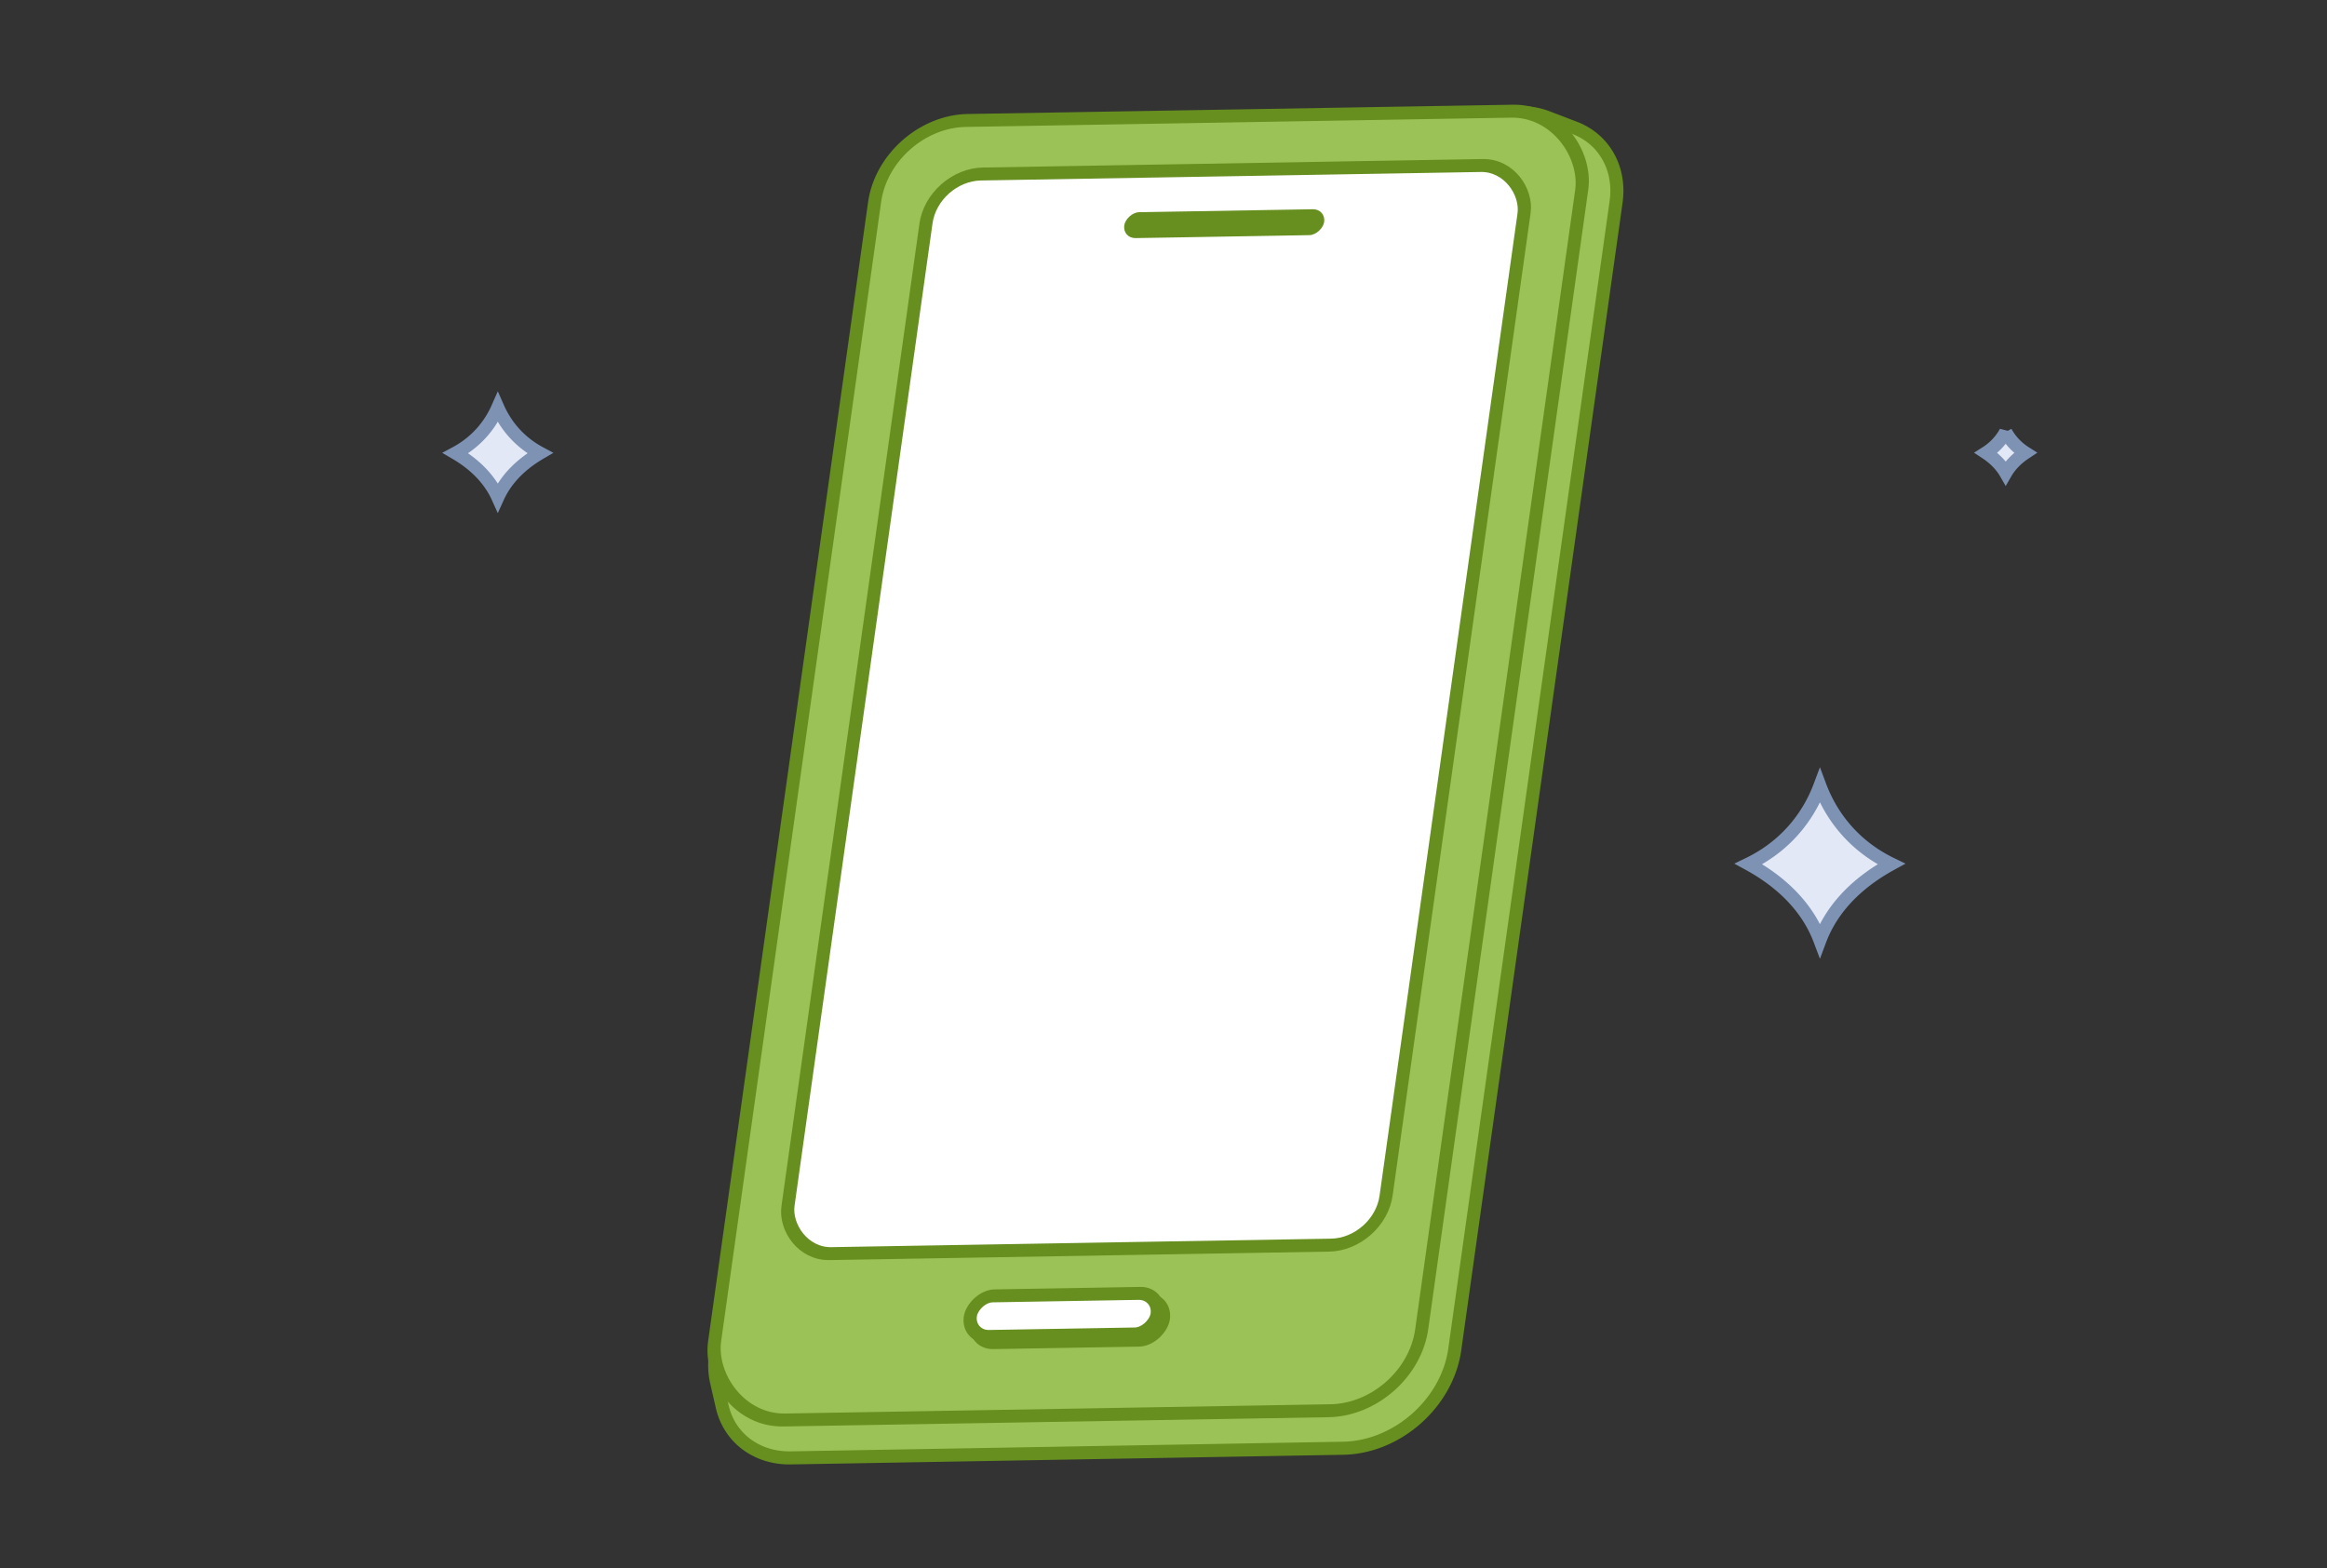
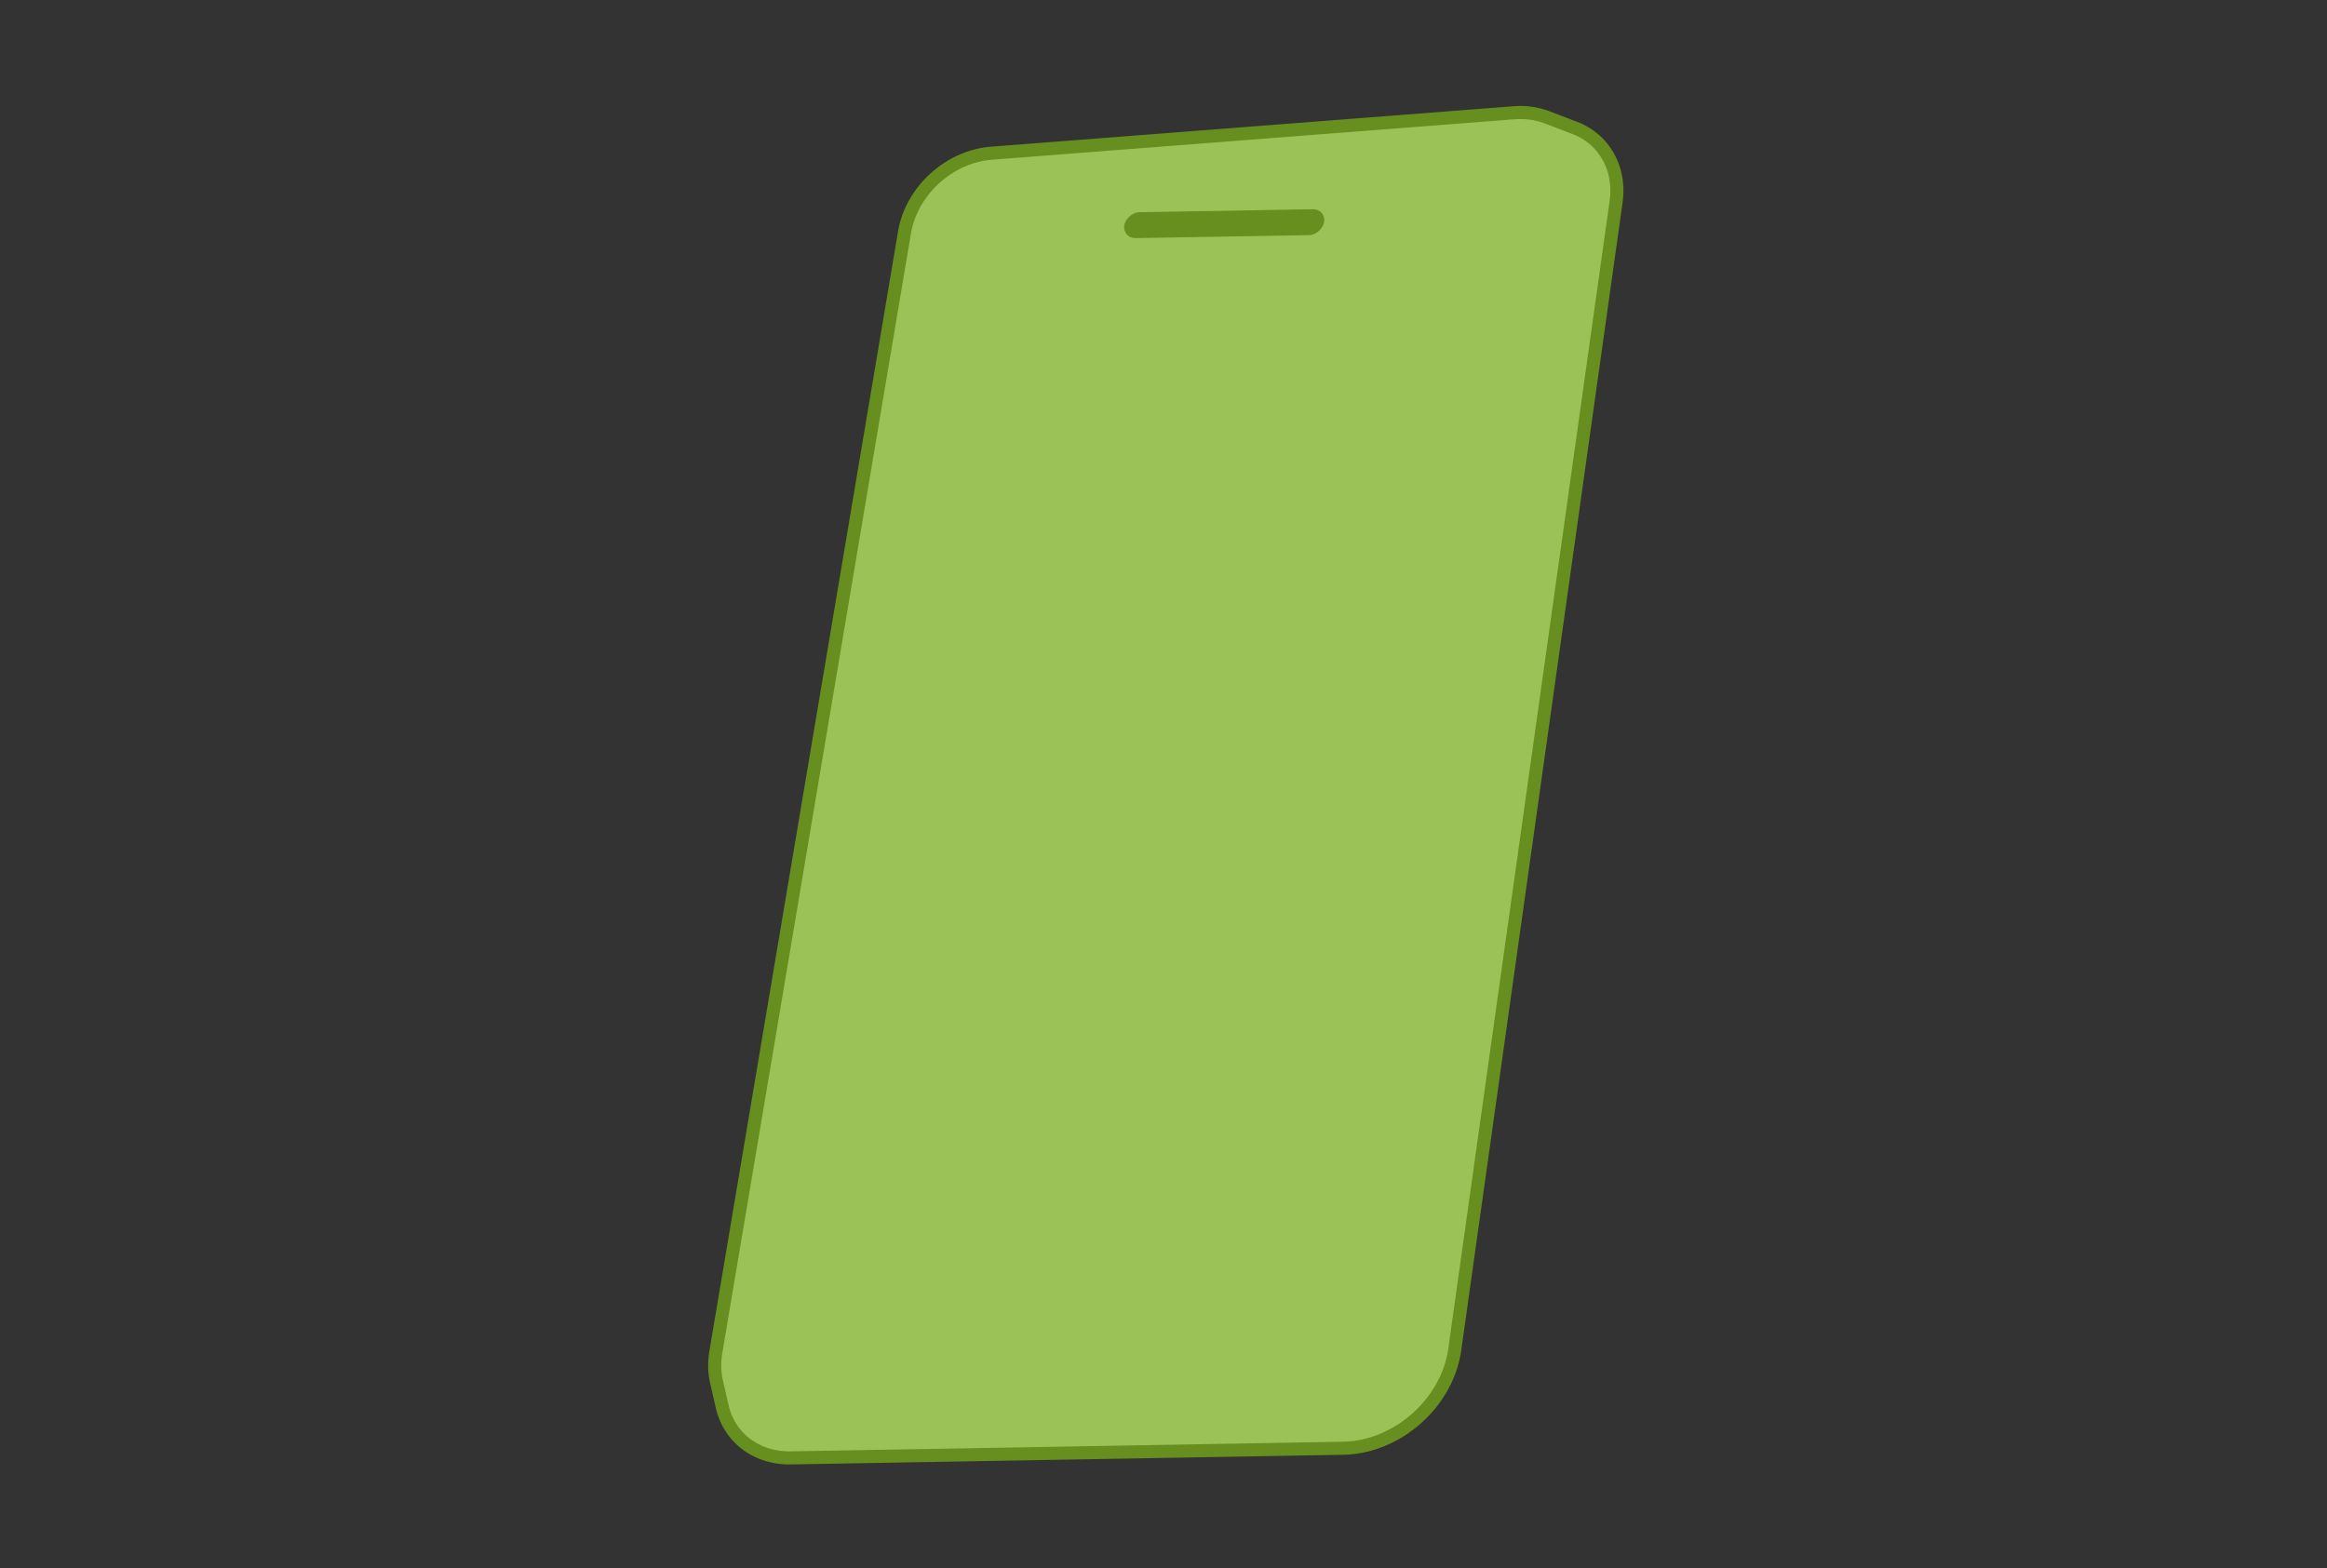
<svg xmlns="http://www.w3.org/2000/svg" width="356" height="240" fill="none">
  <rect width="100%" height="100%" fill="#333333" stroke="none" />
  <path d="M138.379 35.551c1.071-6.352 6.839-11.605 13.295-12.105l79.935-6.19c1.78-.137 3.51.1 5.073.698l4.214 1.61c4.536 1.733 7.061 6.233 6.346 11.315L222.56 206.504c-1.153 8.203-8.802 14.971-17.085 15.115l-84.489 1.475c-5.206.091-9.404-3.053-10.503-7.868l-.866-3.794a11.615 11.615 0 0 1-.104-4.52l28.866-171.36Z" fill="#9BC256" stroke="#668F1F" stroke-width="2" />
-   <rect width="108.175" height="200.871" rx="12.386" transform="matrix(1 -.017 -.139 .99 135.527 18.643)" fill="#9BC256" stroke="#668F1F" stroke-width="2" />
-   <rect x=".861" y=".973" width="91.497" height="166.877" rx="7.515" transform="matrix(1 -.017 -.139 .99 141.982 25.806)" fill="#fff" stroke="#668F1F" stroke-width="2" />
-   <rect x="1.139" y="-1.008" width="28.583" height="6.273" rx="3.136" transform="matrix(1 -.017 .139 -.99 147.96 204.53)" fill="#9BC256" stroke="#668F1F" stroke-width="2" />
-   <rect x="1.139" y="-1.008" width="28.583" height="6.273" rx="3.136" transform="matrix(1 -.017 .139 -.99 147.012 203.585)" fill="#fff" stroke="#668F1F" stroke-width="2" />
  <rect width="30.583" height="4.003" rx="2.002" transform="matrix(1 -.017 .139 -.99 171.718 36.469)" fill="#668F1F" />
-   <path d="M306.844 66.103a8.815 8.815 0 0 0 3.006 3.189c-1.472.974-2.401 2.054-2.989 3.047l-.017.03-.017-.03c-.587-.993-1.516-2.073-2.988-3.047a8.816 8.816 0 0 0 3.005-3.19ZM278.425 120.261c1.318 3.522 4.301 8.742 10.916 11.951-4.982 2.722-7.843 5.915-9.509 8.728a18.598 18.598 0 0 0-1.408 2.937 18.757 18.757 0 0 0-1.407-2.936c-1.666-2.814-4.525-6.008-9.508-8.73 6.61-3.206 9.598-8.423 10.916-11.95ZM76.158 62.36c.97 2.203 2.853 5.04 6.462 6.973-2.99 1.749-4.767 3.754-5.83 5.55-.249.42-.457.827-.633 1.214a12.612 12.612 0 0 0-.63-1.212c-1.064-1.797-2.84-3.803-5.83-5.552 3.606-1.933 5.49-4.767 6.461-6.973Z" fill="#E3E8F6" stroke="#7E92B3" stroke-width="2" />
</svg>